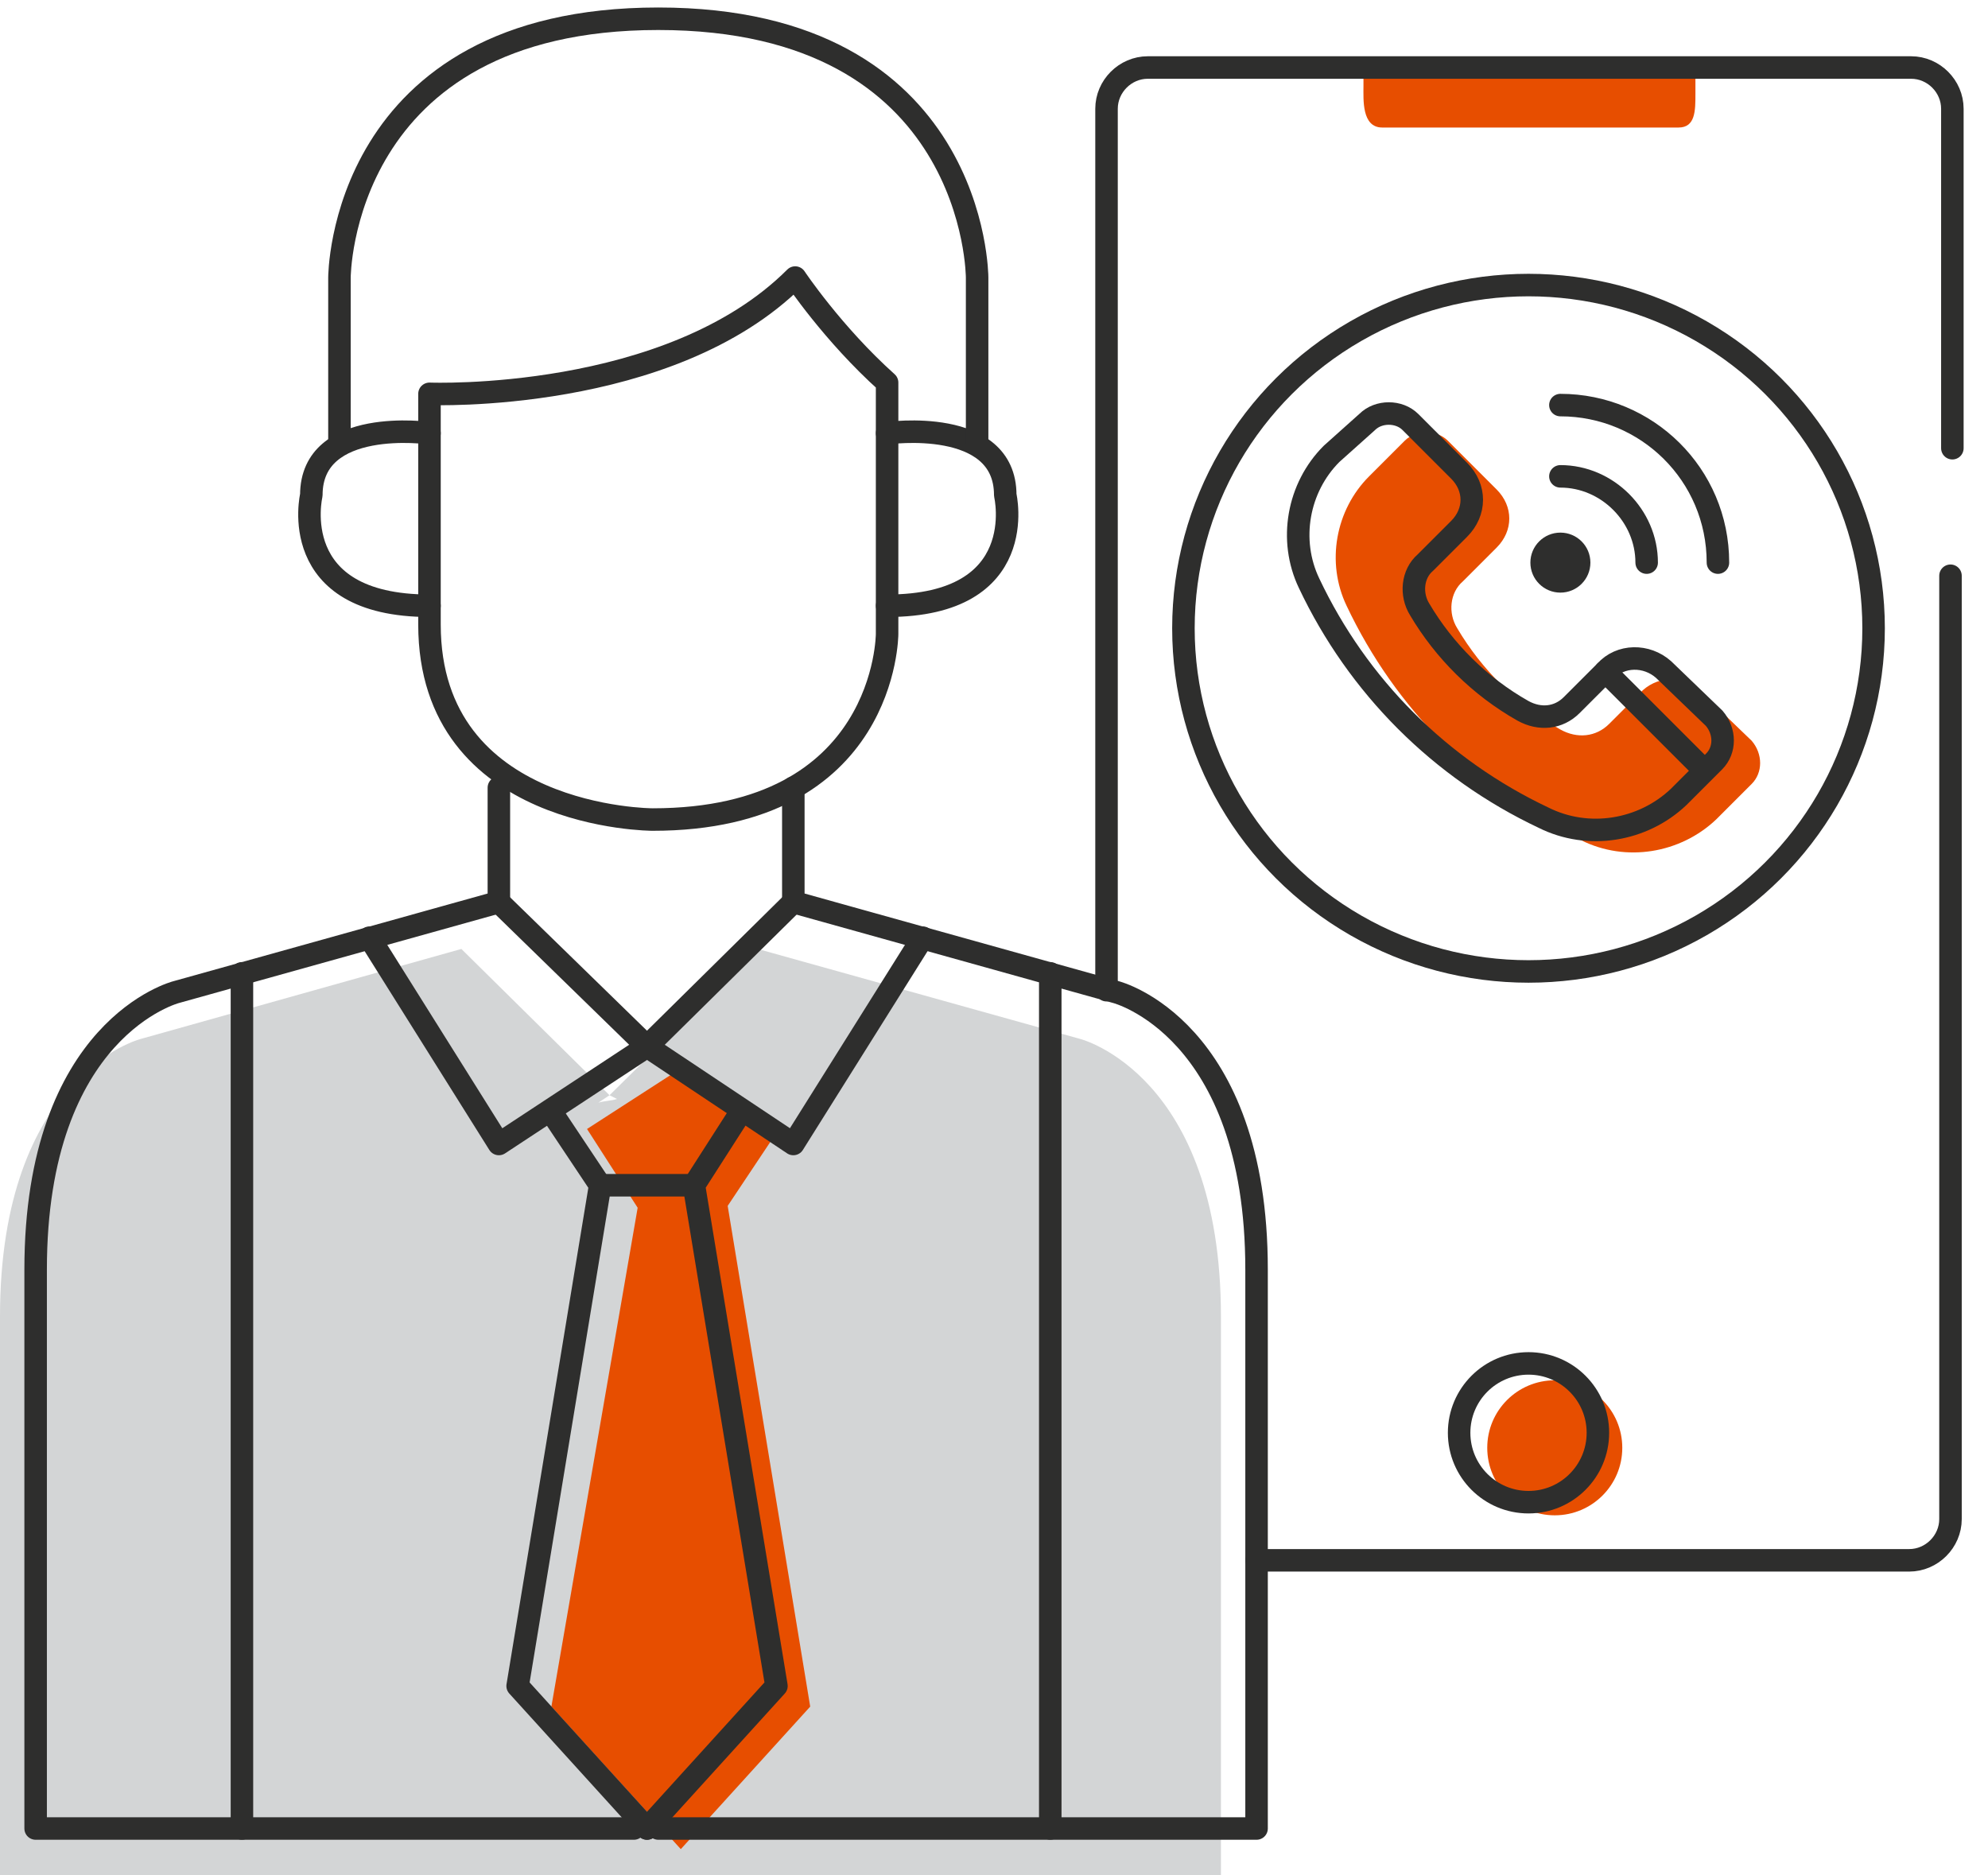
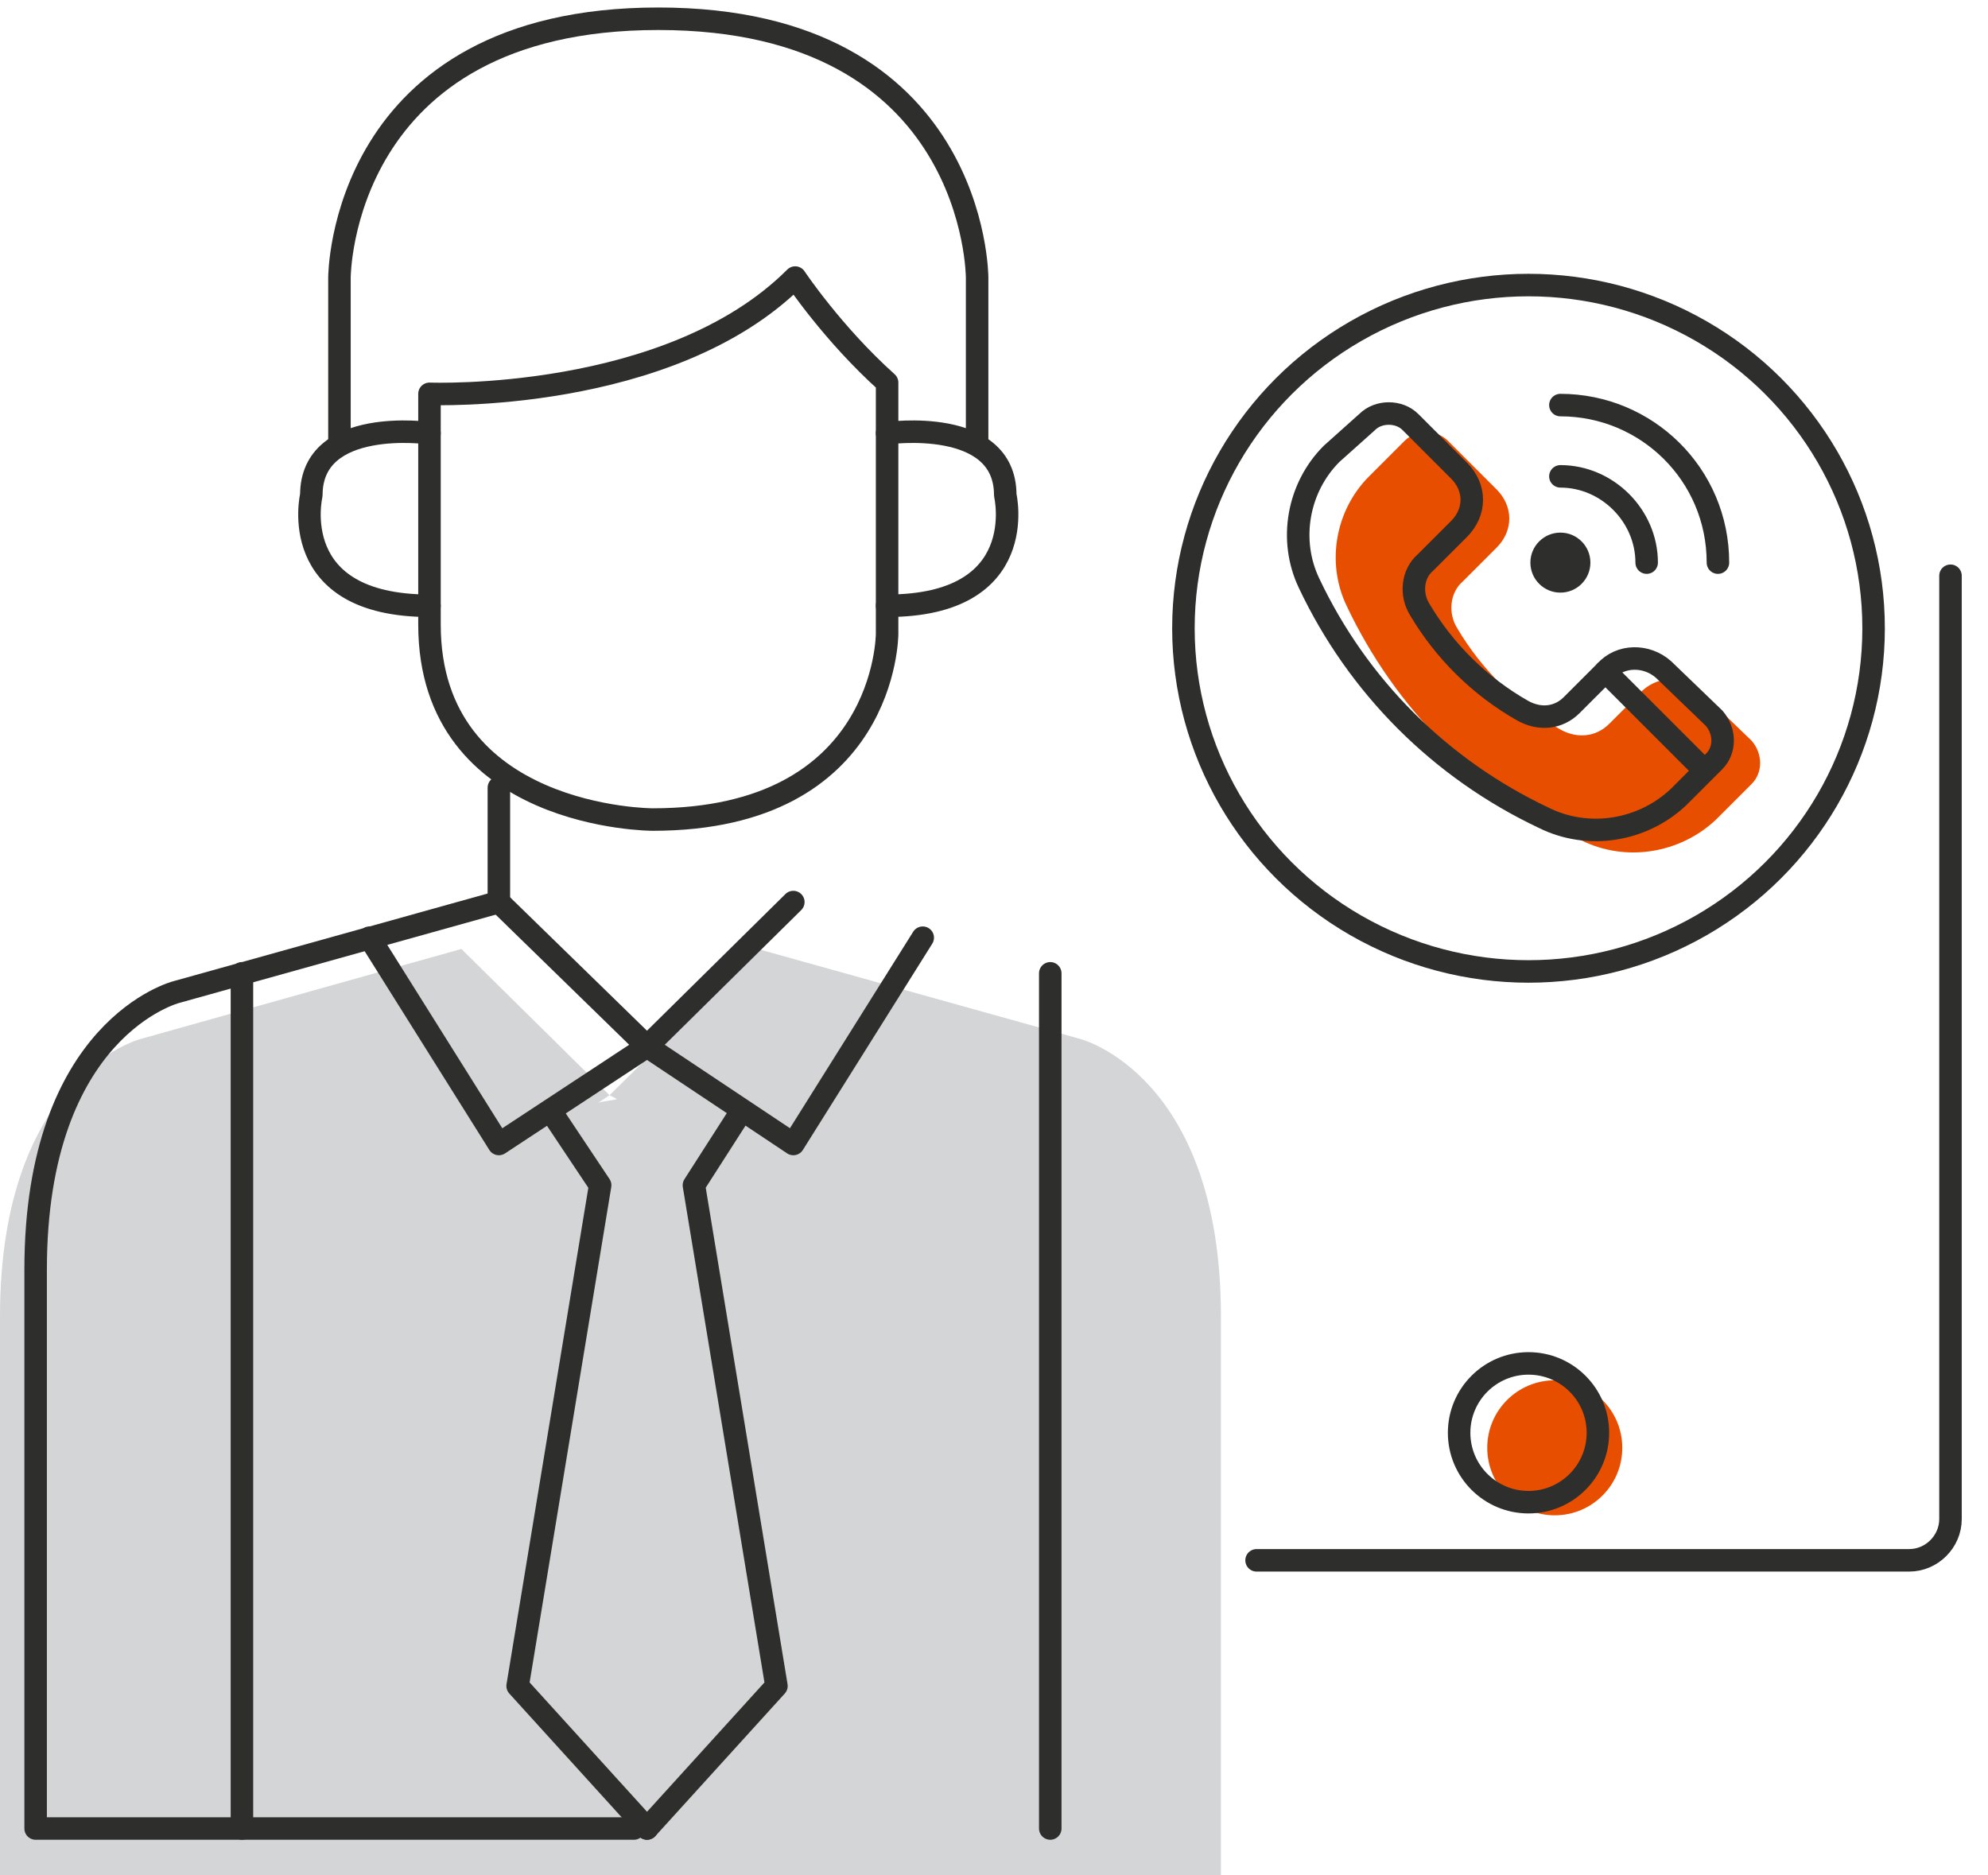
<svg xmlns="http://www.w3.org/2000/svg" version="1.1" id="Layer_1" x="0px" y="0px" width="106px" height="100px" viewBox="0 0 106 100" style="enable-background:new 0 0 106 100;" xml:space="preserve">
  <style type="text/css">
	.st0{fill:#D3D5D6;}
	.st1{fill:#E74E00;}
	.st2{fill:none;stroke:#2E2E2D;stroke-width:1.2;stroke-linecap:round;stroke-linejoin:round;stroke-miterlimit:10;}
	.st3{fill:#2E2E2D;}
</style>
  <g>
    <path class="st0" d="M57.6,55.4l-17.2-4.8l-7.9,7.8l0.4,0.2c-0.3,0.1-0.7,0.1-1,0.2l0.6-0.4l-7.9-7.8L7.5,55.4   c0,0-7.5,1.9-7.5,14.8C0,81.7,0,100,0,100h25.7h6.2h1.3h5.3h26.6c0,0,0-18.3,0-29.8C65.1,57.3,57.6,55.4,57.6,55.4z" />
-     <polygon class="st1" points="31.3,60.2 36.1,57.1 41.4,60.4 38.8,64.3 43.2,91 36.3,98.6 29.4,91 34,64.4  " />
    <ellipse class="st1" cx="82.9" cy="77.2" rx="3.6" ry="3.6" />
    <path class="st2" d="M42.4,14.8c0,0,2,3,4.9,5.6v13.4c0,0,0,9.9-12.5,9.9c0,0-11.9,0-11.9-10.4V21C22.9,21,35.7,21.5,42.4,14.8z" />
    <path class="st2" d="M22.9,23.1c0,0-6.3-0.9-6.3,3.3c0,0-1.4,5.9,6.3,5.9" />
    <path class="st2" d="M47.3,23.1c0,0,6.3-0.9,6.3,3.3c0,0,1.4,5.9-6.3,5.9" />
    <path class="st2" d="M52.1,23.7v-8.9c0,0,0-13.8-17-13.8c-17,0-17,13.8-17,13.8v8.9" />
-     <path class="st2" d="M42.3,42v6.1l17.2,4.8c0,0,7.5,1.9,7.5,14.8c0,11.5,0,29.8,0,29.8H35.1" />
    <line class="st2" x1="56" y1="51.9" x2="56" y2="97.5" />
    <polyline class="st2" points="42.3,48.1 34.5,55.8 42.3,61 49.2,50  " />
    <path class="st2" d="M26.6,42v6.1L9.4,52.9c0,0-7.5,1.9-7.5,14.8c0,11.5,0,29.8,0,29.8h31.9" />
    <line class="st2" x1="12.9" y1="51.9" x2="12.9" y2="97.5" />
    <polyline class="st2" points="26.6,48.1 34.5,55.8 26.6,61 19.7,50  " />
    <polyline class="st2" points="39.5,59.3 37,63.2 41.4,89.9 34.5,97.5  " />
    <polyline class="st2" points="29.4,59.3 32,63.2 27.6,89.9 34.5,97.5  " />
-     <line class="st2" x1="32" y1="63.2" x2="37" y2="63.2" />
    <ellipse class="st2" cx="81.5" cy="76.4" rx="3.7" ry="3.7" />
-     <path class="st1" d="M72.7,4.6c0,0.7-0.1,2.2,1,2.2h15.8c0.9,0,0.9-0.9,0.9-1.8V3.8c0-0.5-2.6-0.2-3.5-0.2H76.2   c-0.9,0-3.5-0.2-3.5,0V4.6z" />
    <path class="st2" d="M104,30.7V81c0,1.2-1,2.2-2.2,2.2H67" />
-     <path class="st2" d="M59,52.8v-47c0-1.2,1-2.2,2.2-2.2h40.7c1.2,0,2.2,1,2.2,2.2v18.1" />
    <g>
      <path class="st1" d="M87.6,36.8l-1.8,1.8c-0.7,0.7-1.7,0.8-2.6,0.3c-2.3-1.3-4.2-3.2-5.5-5.4c-0.5-0.8-0.4-1.9,0.3-2.5l1.8-1.8    c0.9-0.9,0.9-2.2,0-3.1l-2.6-2.6c-0.6-0.6-1.7-0.6-2.3,0l-1.9,1.9c-1.8,1.8-2.3,4.6-1.2,6.9c2.6,5.5,7,9.9,12.5,12.5    c2.4,1.2,5.3,0.7,7.2-1.1l1.9-1.9c0.6-0.6,0.6-1.6,0-2.3l-2.7-2.6C89.9,36,88.5,36,87.6,36.8z" />
      <path class="st2" d="M85.6,35.8l-1.8,1.8c-0.7,0.7-1.7,0.8-2.6,0.3c-2.3-1.3-4.2-3.2-5.5-5.4c-0.5-0.8-0.4-1.9,0.3-2.5l1.8-1.8    c0.9-0.9,0.9-2.2,0-3.1l-2.6-2.6c-0.6-0.6-1.7-0.6-2.3,0L71,24.2c-1.8,1.8-2.3,4.6-1.2,6.9c2.6,5.5,7,9.9,12.5,12.5    c2.4,1.2,5.3,0.7,7.2-1.1l1.9-1.9c0.6-0.6,0.6-1.6,0-2.3l-2.7-2.6C87.8,34.9,86.4,34.9,85.6,35.8z" />
      <ellipse class="st3" cx="83.2" cy="30" rx="1.6" ry="1.6" />
      <path class="st2" d="M83.2,25.4c2.5,0,4.6,2.1,4.6,4.6" />
      <path class="st2" d="M83.2,21.6c4.6,0,8.4,3.7,8.4,8.4" />
      <line class="st2" x1="85.6" y1="35.8" x2="90.6" y2="40.8" />
    </g>
    <ellipse class="st2" cx="81.5" cy="33.5" rx="18.4" ry="18.3" />
  </g>
</svg>